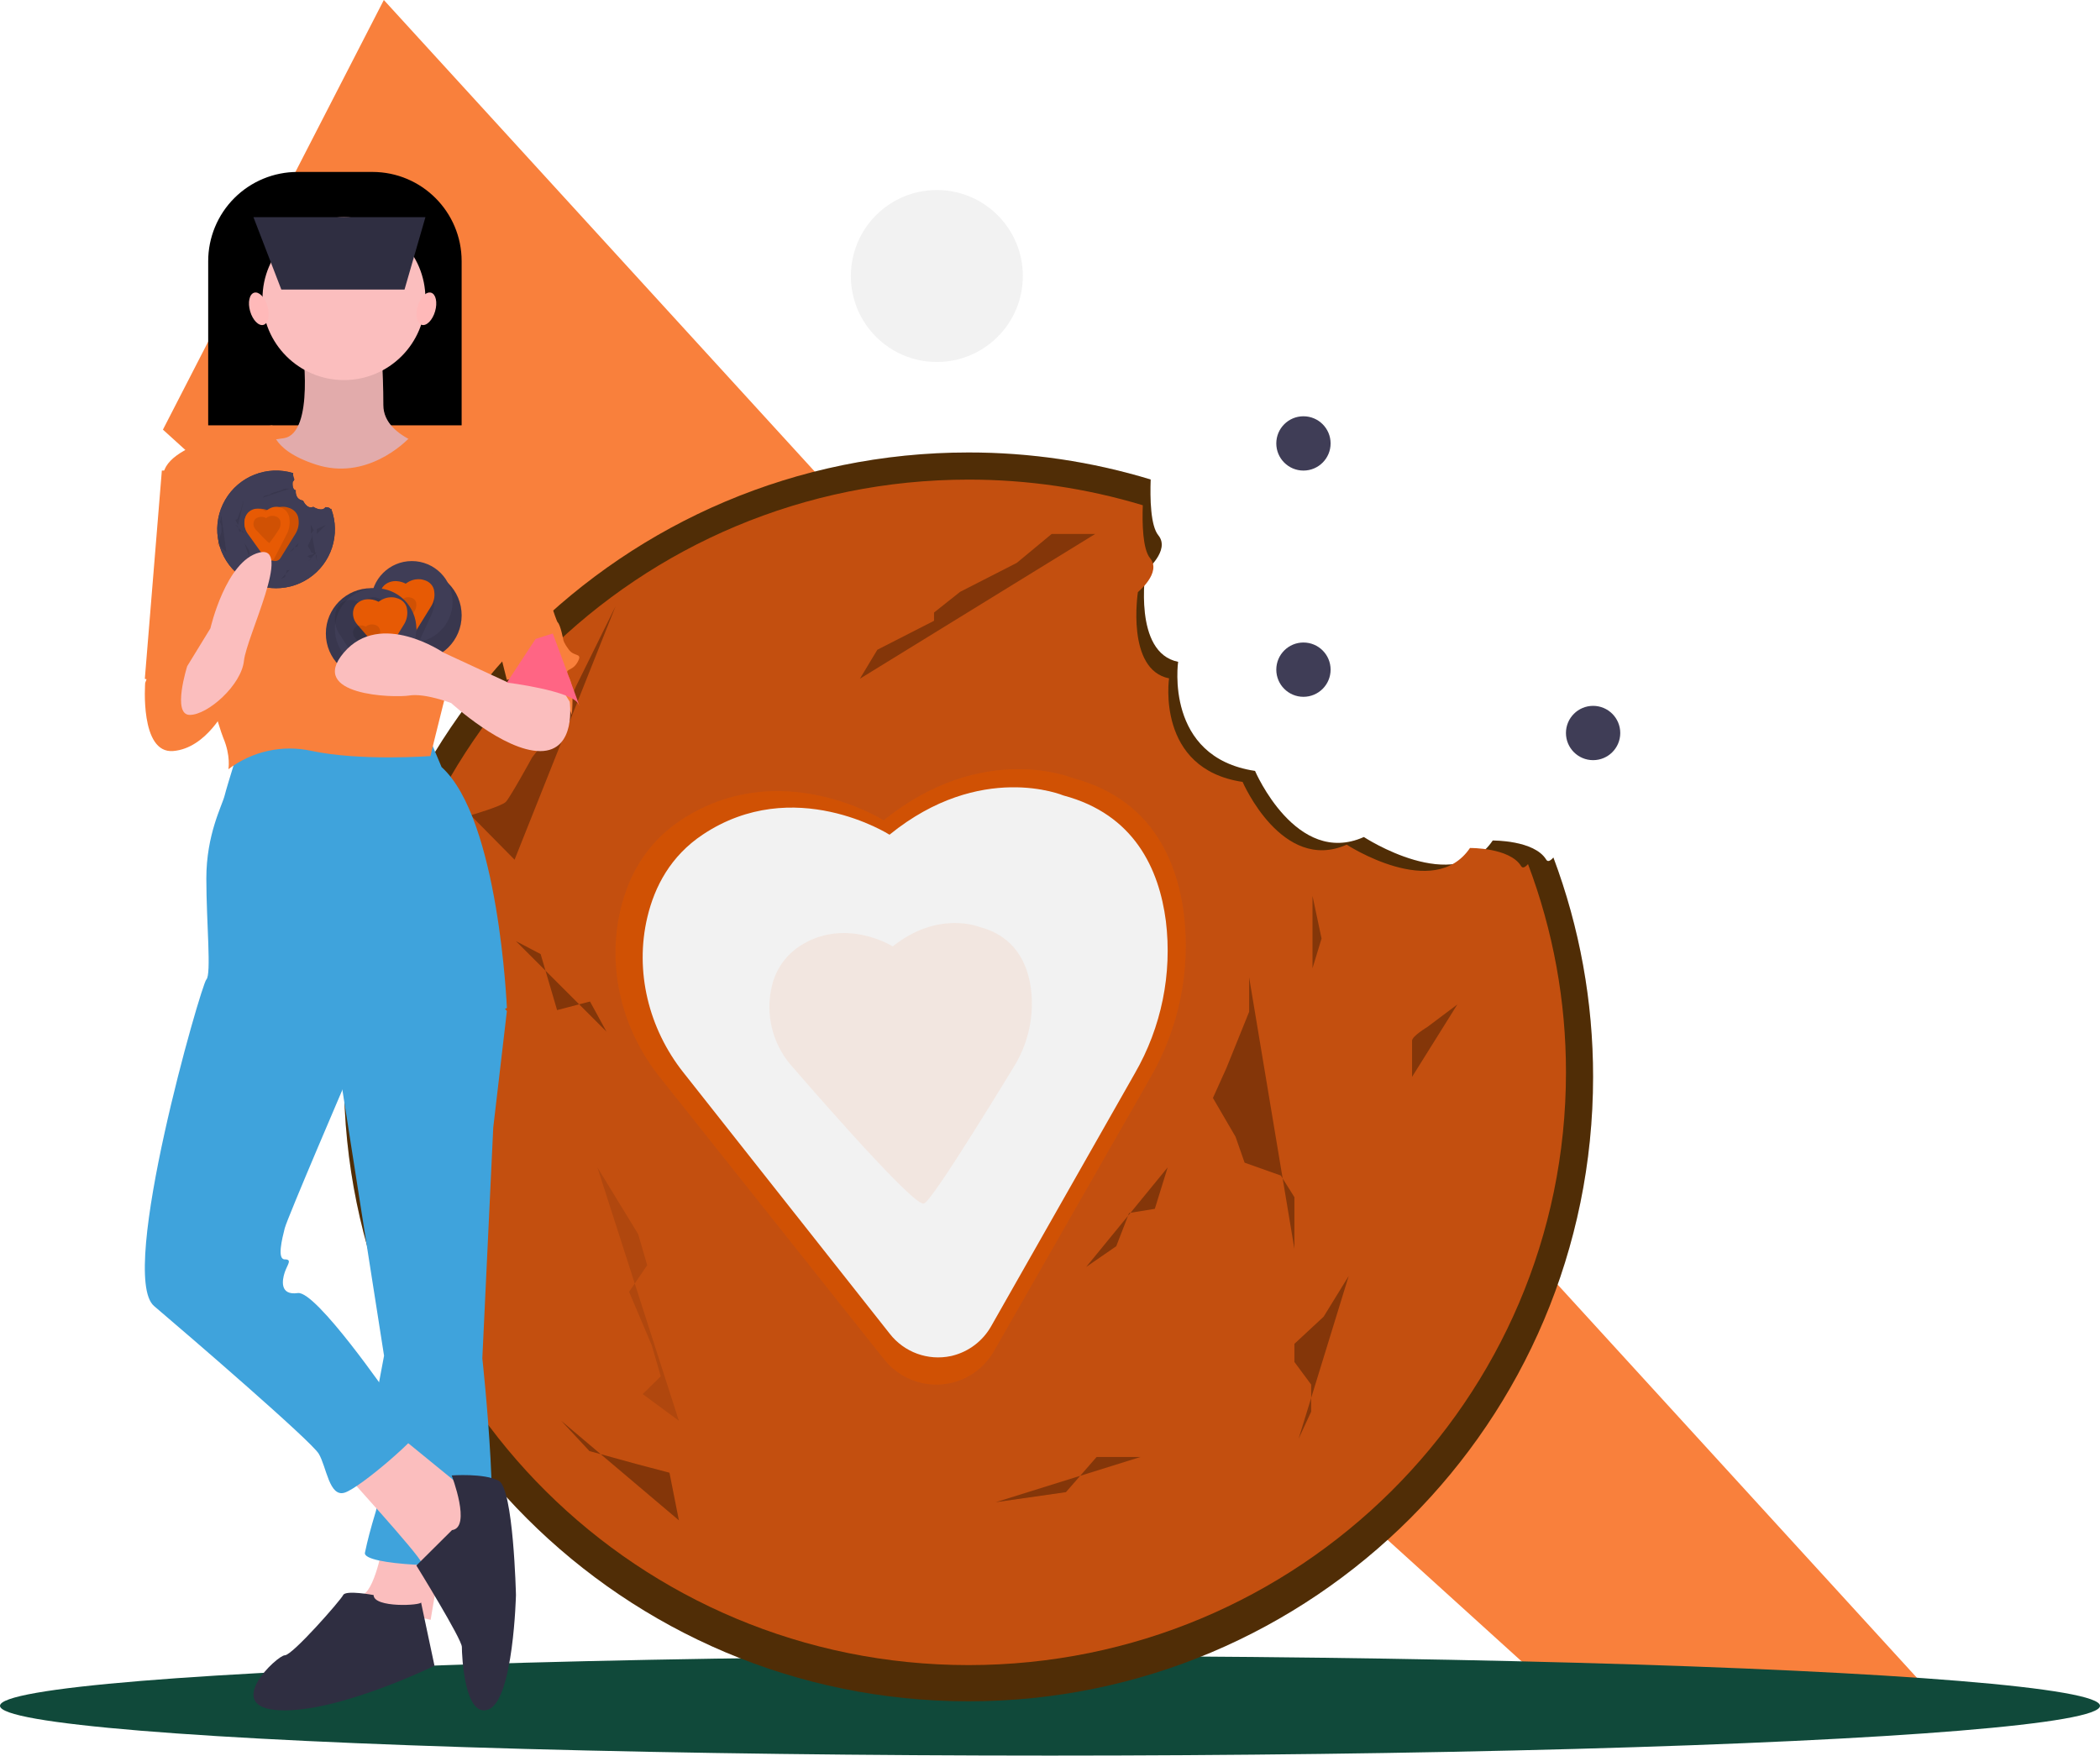
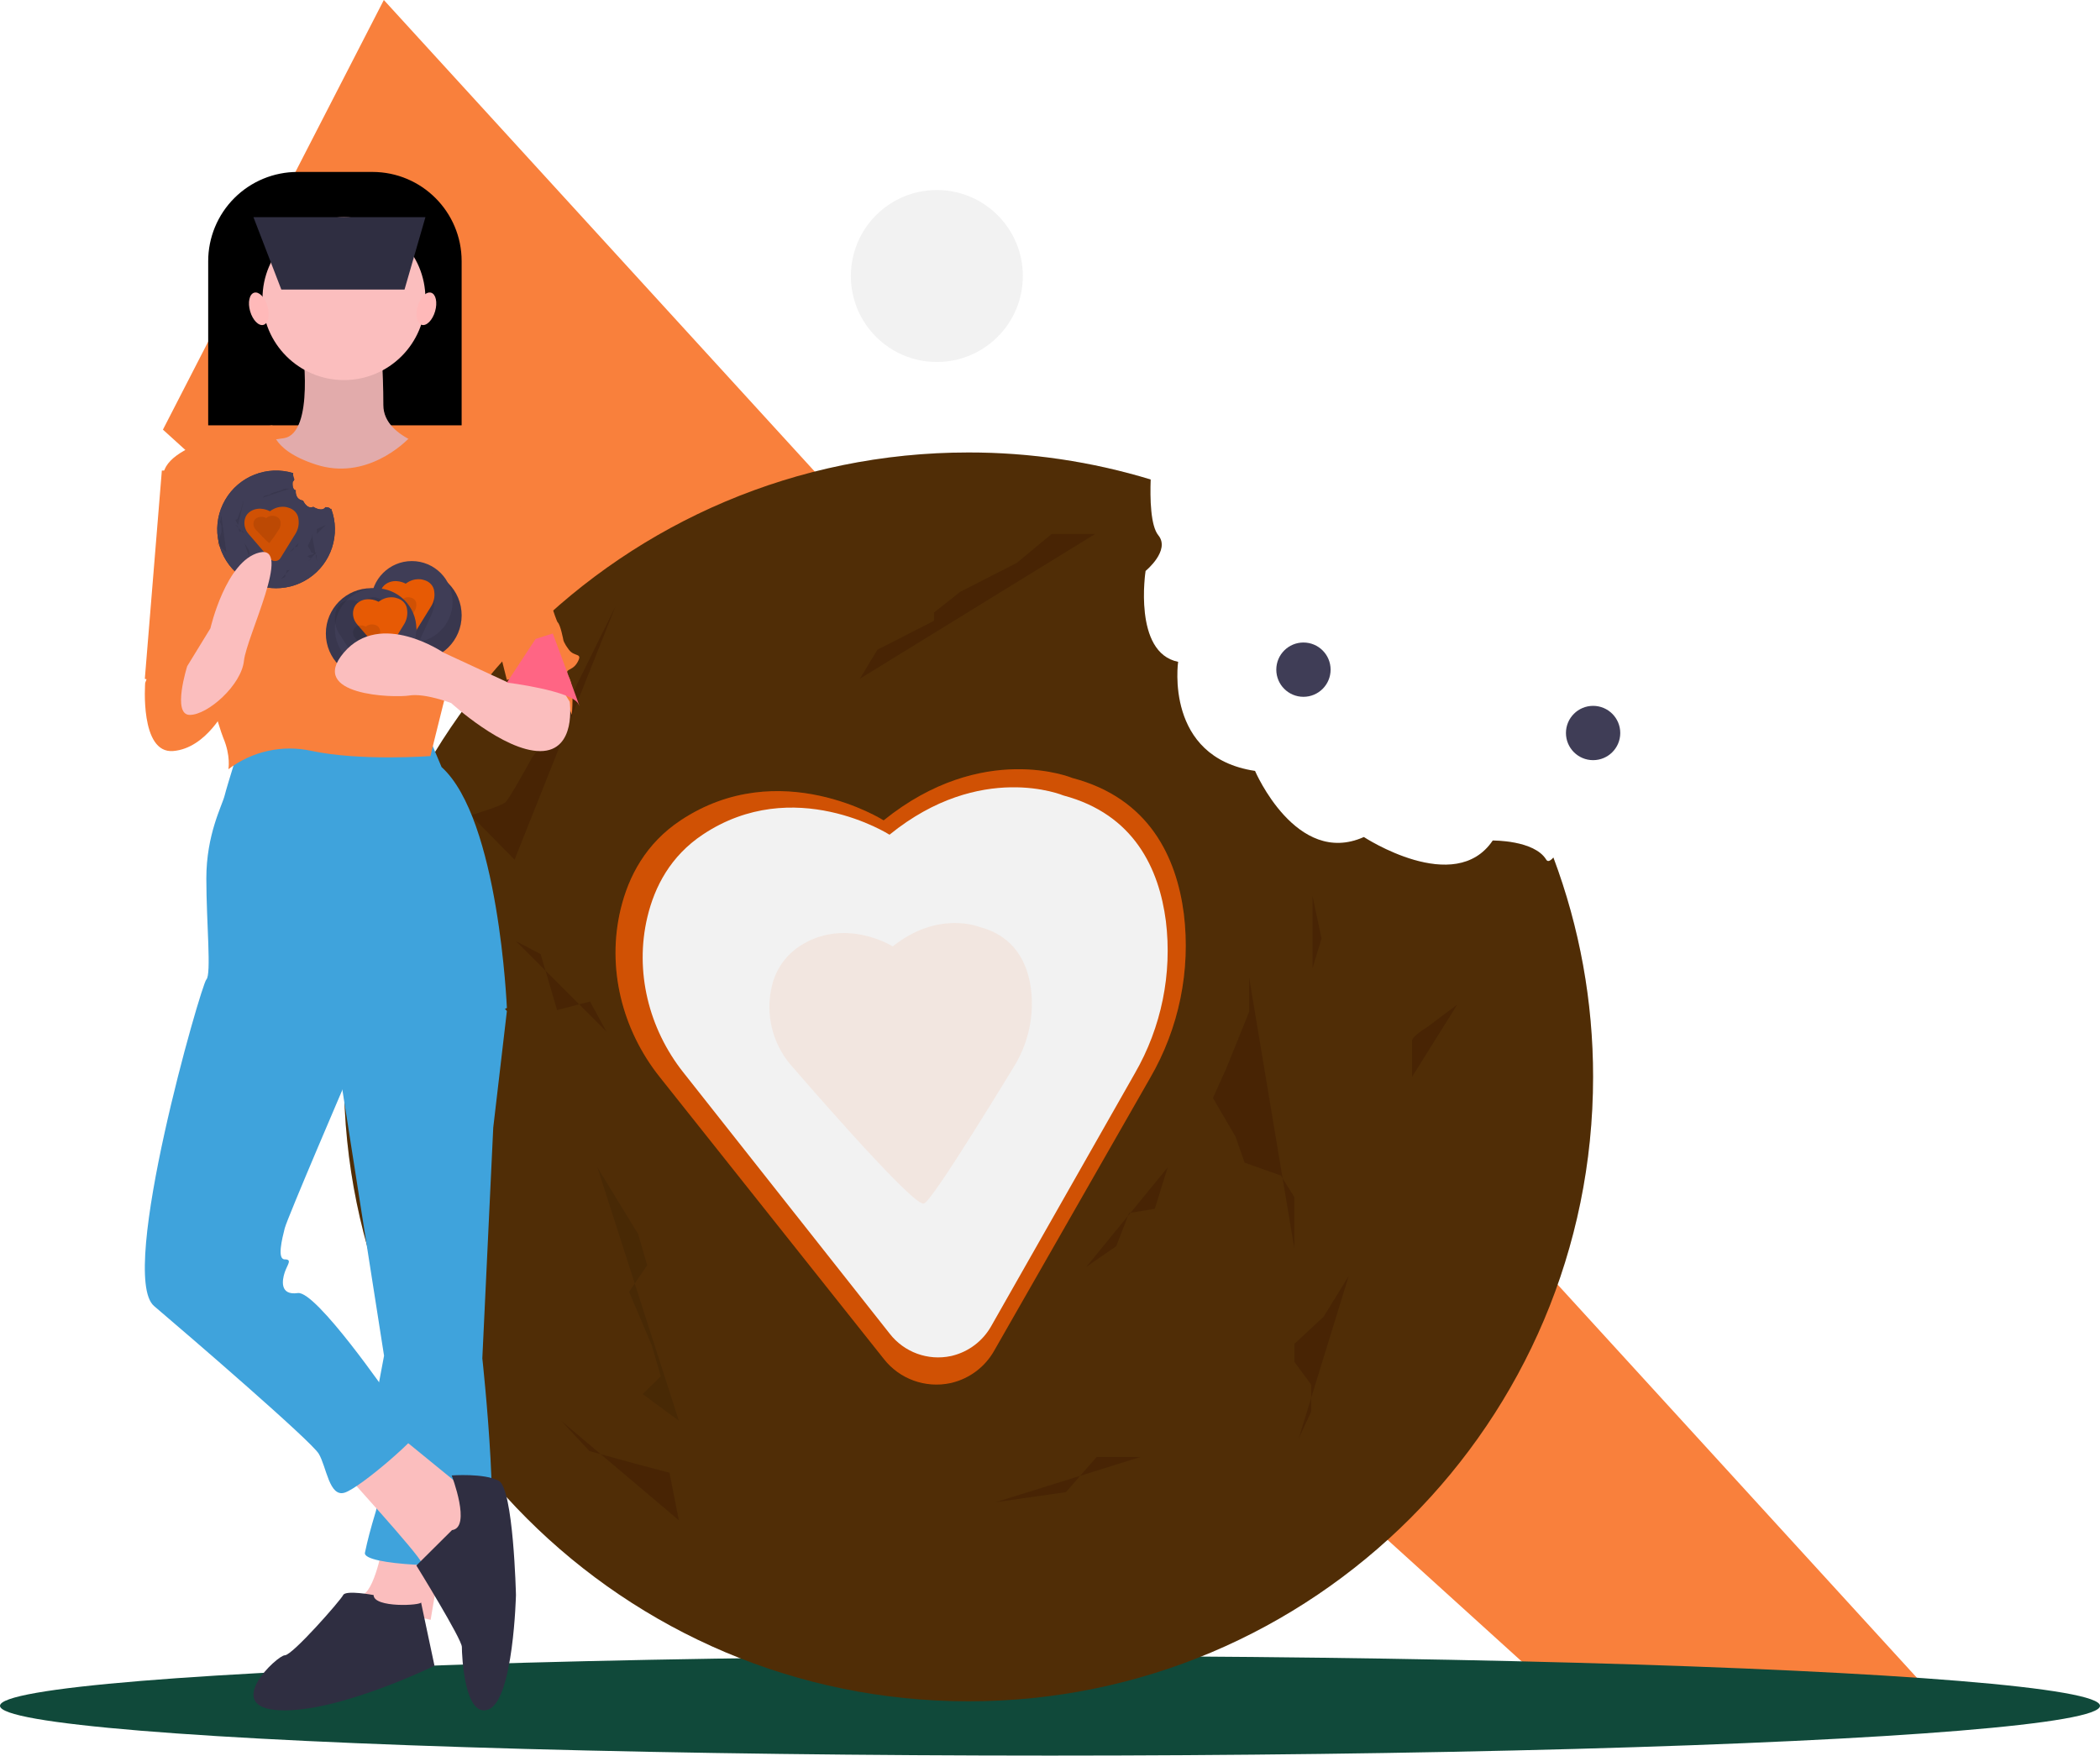
<svg xmlns="http://www.w3.org/2000/svg" version="1.1" viewBox="0 0 232 194" aria-label="Cookie Banner Decoration Image">
  <title>4848FCEA-429D-4E4D-8744-1D8DD84636BF</title>
  <g fill="none" fill-rule="evenodd">
    <g transform="translate(-282 -272)" fill-rule="nonzero">
      <g transform="translate(282 272)">
        <polygon id="Path" points="174.07 189 18 47.477 42.405 0 214 187.84" fill="#F9803C" />
        <circle id="Oval" cx="103.5" cy="30.5" r="9.5" fill="#F2F2F2" />
-         <circle id="Oval" cx="144" cy="49" r="3" fill="#3F3D56" />
        <circle id="Oval" cx="144" cy="74" r="3" fill="#3F3D56" />
        <circle id="Oval" cx="176" cy="81" r="3" fill="#3F3D56" />
        <ellipse id="Oval" cx="116" cy="188.5" rx="116" ry="5.5" fill="#10493A" />
        <path id="Path" d="m170.82 94.995c-1.315-2.169-5.909-2.113-5.909-2.113-4.183 6.215-14.237-0.387-14.237-0.387-7.468 3.341-12.024-7.306-12.024-7.306-10.048-1.502-8.496-12.055-8.496-12.055-4.999-1.004-3.596-10.042-3.596-10.042s2.774-2.275 1.409-3.939c-0.868-1.058-0.922-4.095-0.846-6.168-6.524-1.984-13.305-2.99-20.124-2.985-38.108 0-69 30.892-69 69s30.892 69 69 69 69-30.892 69-69c0.008-8.279-1.477-16.491-4.384-24.243-0.354 0.4-0.629 0.51-0.794 0.238z" fill="#502F05" />
        <path id="Path" d="m170.82 94.995c-1.315-2.169-5.909-2.113-5.909-2.113-4.183 6.215-14.237-0.387-14.237-0.387-7.468 3.341-12.024-7.306-12.024-7.306-10.048-1.502-8.496-12.055-8.496-12.055-4.999-1.004-3.596-10.042-3.596-10.042s2.774-2.275 1.409-3.939c-0.868-1.058-0.922-4.095-0.846-6.168-6.524-1.984-13.305-2.99-20.124-2.985-38.108 0-69 30.892-69 69s30.892 69 69 69 69-30.892 69-69c0.008-8.279-1.477-16.491-4.384-24.243-0.354 0.4-0.629 0.51-0.794 0.238z" fill="#53270F" opacity=".1" />
-         <path id="Path" d="m168.05 95.712c-1.258-2.059-5.652-2.006-5.652-2.006-4.001 5.899-13.618-0.367-13.618-0.367-7.143 3.171-11.501-6.935-11.501-6.935-9.611-1.426-8.126-11.444-8.126-11.444-4.782-0.953-3.44-9.533-3.44-9.533s2.653-2.16 1.348-3.74c-0.83-1.004-0.882-3.887-0.809-5.855-6.24-1.883-12.727-2.838-19.249-2.833-36.451 0-66 29.325-66 65.5s29.549 65.5 66 65.5 66-29.325 66-65.5c0.008-7.859-1.413-15.655-4.193-23.013-0.339 0.379-0.601 0.484-0.759 0.226z" fill="#C34F0F" />
        <path id="Path" d="m97.621 90.654s-11.477-7.275-22.431 0c-3.834 2.546-5.751 6.175-6.624 9.816-1.551 6.474 0.15 13.299 4.297 18.518l24.783 31.184c1.734 2.217 4.587 3.252 7.346 2.667 0.054-0.012 0.108-0.024 0.162-0.037 1.979-0.485 3.67-1.764 4.67-3.533l17.236-30.151c3.189-5.491 4.496-11.866 3.723-18.163-0.808-6.201-3.797-12.737-12.296-14.978 0 2.9e-6 -9.912-4.157-20.866 4.677z" fill="#E75A04" />
        <path id="Path" d="m97.621 90.654s-11.477-7.275-22.431 0c-3.834 2.546-5.751 6.175-6.624 9.816-1.551 6.474 0.15 13.299 4.297 18.518l24.783 31.184c1.734 2.217 4.587 3.252 7.346 2.667 0.054-0.012 0.108-0.024 0.162-0.037 1.979-0.485 3.67-1.764 4.67-3.533l17.236-30.151c3.189-5.491 4.496-11.866 3.723-18.163-0.808-6.201-3.797-12.737-12.296-14.978 0 2.9e-6 -9.912-4.157-20.866 4.677z" fill="#000" opacity=".1" />
        <path id="Path" d="m98.27 92.238s-10.566-6.74-20.651 0c-3.53 2.359-5.295 5.721-6.098 9.094-1.428 5.998 0.138 12.321 3.956 17.156l22.816 28.891c1.597 2.054 4.223 3.013 6.763 2.47 0.049-0.011 0.099-0.023 0.149-0.035 1.822-0.45 3.378-1.634 4.3-3.273l15.868-27.934c2.936-5.087 4.139-10.994 3.428-16.827-0.744-5.745-3.496-11.8-11.32-13.877 0 0-9.125-3.852-19.21 4.333z" fill="#F2F2F2" />
        <path id="Path" d="m98.63 104.58s-5.285-3.324-10.329 0c-1.566 1.048-2.66 2.656-3.05 4.485-0.684 2.971 0.045 6.088 1.979 8.461 0 0 13.529 15.747 14.794 15.467 0.025-0.005 0.05-0.011 0.075-0.017 0.911-0.216 10.087-15.39 10.087-15.39 1.468-2.509 2.07-5.422 1.714-8.299-0.372-2.833-1.749-5.82-5.662-6.844-1.2e-5 -1.5e-5 -4.564-1.899-9.608 2.137z" fill="#F9803C" opacity=".1" />
        <polyline id="Path" points="66 129 67.5 131.46 70.5 136.37 71.5 139.81 69.5 142.75 72 148.65 73 152.09 71 154.05 75 157" fill="#000" opacity=".1" />
        <polyline id="Path" points="138 108 138 111.81 135.5 118 134 121.33 136.5 125.62 137.5 128.48 141.5 129.9 143 132.29 143 138" fill="#401D04" opacity=".48" />
        <path id="Path" d="m161 111-3.333 2.5s-1.667 1-1.667 1.5v4" fill="#401D04" opacity=".48" />
        <polyline id="Path" points="145 99 146 103.71 145 107" fill="#401D04" opacity=".48" />
        <polyline id="Path" points="149 141 146.23 145.5 143 148.5 143 150.5 144.85 153 144.85 156 143.46 159" fill="#401D04" opacity=".48" />
        <polyline id="Path" points="121 59 116.19 59 112.33 62.2 106.07 65.4 103.19 67.686 103.19 68.6 96.926 71.8 95 75" fill="#401D04" opacity=".48" />
        <path id="Path" d="m68 67-4.364 8.842-1.454 3.439-3.394 4.421s-2.424 4.421-2.909 4.912c-0.485 0.491-3.879 1.474-3.879 1.474l4.848 4.912" fill="#401D04" opacity=".48" />
        <polyline id="Path" points="48.769 102 47.846 108.08 48.769 111.82 48.769 118.36 46 130.52 48.769 133.79 52 138" fill="#401D04" opacity=".48" />
        <polyline id="Path" points="57 104 59.727 105.43 61.545 111.62 65.182 110.67 67 114" fill="#401D04" opacity=".48" />
        <polyline id="Path" points="110 166 117.76 164.89 121.15 161 126 161" fill="#401D04" opacity=".48" />
        <polyline id="Path" points="62 157 65.12 160.35 70.32 161.78 73.96 162.74 75 168" fill="#401D04" opacity=".48" />
        <polyline id="Path" points="120 140 123.32 137.71 124.74 134.04 127.58 133.58 129 129" fill="#401D04" opacity=".48" />
        <path id="Path" d="m32.859 19h8.282c5.445 0 9.859 4.414 9.859 9.859v18.141h-28v-18.141c0-2.615 1.039-5.122 2.888-6.971s4.357-2.888 6.971-2.888z" fill="#000" />
        <path id="Path" d="m42.438 170s-0.856 5.344-2.282 6.188c-1.427 0.844 7.418 2.812 7.418 2.812l1.427-8.438-6.562-0.562z" fill="#FBBEBE" />
        <path id="Path" d="m52.683 108 3.317 3.723-1.508 12.887-1.206 25.488s2.413 22.052 0 22.625c-2.413 0.573-13.27 0.286-12.968-1.145s0.603-2.578 1.206-4.582c0.603-2.005-0.603-9.164-0.603-9.164l1.508-8.019-5.429-34.653 15.683-7.16z" fill="#3FA3DC" />
        <path id="Path" d="m41.275 176.26s-3.083-0.579-3.363 0-5.604 6.655-6.445 6.655-7.006 5.787-0.56 6.076 17.094-4.919 17.094-4.919-1.567-7.363-1.484-7.009c0.083 0.354-5.241 0.643-5.241-0.803z" fill="#2F2E41" />
        <path id="Path" d="m38 162.68s8.235 9.058 8.529 9.935c0.294 0.877 4.706 0 4.706 0l1.765-5.844-1.471-2.046-8.235-6.721-5.294 4.675z" fill="#FBBEBE" />
        <path id="Path" d="m49.938 169.08-3.938 3.916s5.025 8.134 5.025 8.995 0.272 8.033 2.988 6.885c2.716-1.148 2.988-12.623 2.988-12.623s-0.272-11.763-1.901-12.623c-1.63-0.861-5.201-0.589-5.201-0.589s2.214 5.753 0.041 6.04z" fill="#2F2E41" />
        <path id="Path" d="m26.548 82.185s-1.444 4.581-1.732 5.727c-0.289 1.145-2.021 4.295-2.021 9.163s0.577 10.594 0 11.167c-0.577 0.573-9.817 32.642-5.775 36.078s17.324 14.89 18.191 16.321c0.866 1.432 1.155 4.868 2.887 4.295 1.732-0.573 8.373-6.299 8.662-7.445 0.289-1.145-3.754-3.15-3.754-3.15s-8.085-11.74-10.106-11.453c-2.021 0.286-1.732-1.432-1.444-2.291 0.289-0.859 0.866-1.432 0-1.432s-0.289-2.291 0-3.436 6.93-16.608 6.93-16.608l17.613-7.731s-0.866-20.903-7.218-26.629l-1.444-3.436s-16.17-1.145-20.789 0.859z" fill="#3FA3DC" />
        <path id="Path" d="m33.386 38s1.446 9.859-2.024 10.423-6.361 0.282-6.361 0.563 8.675 9.014 8.675 9.014l8.096-0.563 7.229-7.606s-6.651-1.127-6.651-5.07-0.289-6.761-0.289-6.761h-8.675z" fill="#FBBEBE" />
        <path id="Path" d="m33.386 38s1.446 9.859-2.024 10.423-6.361 0.282-6.361 0.563 8.675 9.014 8.675 9.014l8.096-0.563 7.229-7.606s-6.651-1.127-6.651-5.07-0.289-6.761-0.289-6.761h-8.675z" fill="#000" opacity=".1" />
        <circle id="Oval" cx="38" cy="33" r="9" fill="#FBBEBE" />
        <path id="Path" d="m30.097 47s-11.162 1.45-12.02 5.221c-0.859 3.771 5.724 27.267 6.583 29.298 0.859 2.03 0.572 3.481 0.572 3.481 2.62-1.986 5.96-2.726 9.158-2.03 5.438 1.16 13.165 0.58 13.165 0.58s2.576-10.733 3.148-11.893c0.572-1.16 2.862-7.542 2.862-9.282s3.434-8.992 3.434-8.992-1.717-5.221-8.014-4.931c0 0-2.746-1.246-3.52-0.333s-5.066 4.974-10.504 3.234c-5.438-1.74-4.865-4.351-4.865-4.351z" fill="#F9803C" />
        <path id="Path" d="m21.329 52h-3.449l-1.881 23.017s6.897 1.748 7.838 0.583-2.508-23.599-2.508-23.599z" fill="#F9803C" />
        <path id="Path" d="m51 53 5.929 1.383s4.369 14.106 4.681 14.383c0.312 0.277 0.624 1.936 0.624 1.936s0 0.277 0.624 1.106c0.624 0.83 1.56 0.277 0.936 1.383-0.624 1.106-1.56 0.553-0.936 1.66 0.624 1.106 0.312 4.149 0.312 4.149s-1.56-5.255-7.177-3.872l-3.745-14.936-1.248-7.191z" fill="#F9803C" />
        <polygon id="Path" points="44.689 32 31.081 32 28 24 47 24" fill="#2F2E41" />
        <ellipse id="Oval" transform="translate(28.595 34.121) rotate(-16.16) translate(-28.595 -34.121)" cx="28.595" cy="34.121" rx="1" ry="1.851" fill="#FFB9B9" />
        <ellipse id="Oval" transform="translate(47.108 34.121) rotate(-73.84) translate(-47.108 -34.121)" cx="47.108" cy="34.121" rx="1.851" ry="1" fill="#FFB9B9" />
        <circle id="Oval" cx="46" cy="68" r="5" fill="#3F3D56" />
        <circle id="Oval" cx="46" cy="68" r="5" fill="#000" opacity=".1" />
        <circle id="a" cx="45.5" cy="66.5" r="4.5" fill="#3F3D56" />
        <path id="Path" d="m44.82 64.665s-1.093-0.856-2.137 0c-0.324 0.27-0.55 0.684-0.631 1.155-0.142 0.765 0.009 1.568 0.409 2.179l2.361 3.669c0.165 0.261 0.437 0.383 0.7 0.314l0.015-0.004c0.189-0.057 0.35-0.207 0.445-0.416l1.642-3.547c0.304-0.646 0.428-1.396 0.355-2.137-0.035-0.84-0.509-1.554-1.171-1.762 0 0-0.944-0.489-1.988 0.55z" fill="#000" opacity=".1" />
        <path id="Path" d="m44.82 64.499s-1.093-0.642-2.137 0c-0.324 0.202-0.55 0.513-0.631 0.866-0.142 0.574 0.009 1.176 0.409 1.634l2.361 2.752c0.165 0.196 0.437 0.287 0.7 0.235l0.015-0.003c0.189-0.043 0.35-0.156 0.445-0.312l1.642-2.66c0.304-0.484 0.428-1.047 0.355-1.603-0.035-0.63-0.509-1.165-1.171-1.322 0 0-0.944-0.367-1.988 0.413z" fill="#E75A04" />
        <path id="Path" d="m44.41 66.25c-0.328-0.184-0.74-0.184-1.069 0-0.162 0.101-0.275 0.257-0.316 0.434-0.071 0.288 0.005 0.589 0.205 0.819 0 0 1.4 1.524 1.53 1.497l0.008-0.002c0.094-0.021 1.044-1.489 1.044-1.489 0.152-0.243 0.214-0.525 0.177-0.803-0.017-0.316-0.255-0.584-0.586-0.662-0.347-0.101-0.727-0.022-0.994 0.207z" fill="#000" opacity=".1" />
        <circle cx="41" cy="70" r="5" fill="#3F3D56" />
        <circle cx="41" cy="70" r="5" fill="#000" opacity=".1" />
        <circle cx="41.5" cy="69.5" r="4.5" fill="#3F3D56" />
        <path id="Path" d="m39.82 66.665s-1.093-0.856-2.137 0c-0.324 0.27-0.55 0.684-0.631 1.155-0.142 0.765 0.009 1.568 0.409 2.179l2.361 3.669c0.165 0.261 0.437 0.383 0.7 0.314l0.015-0.004c0.189-0.057 0.35-0.207 0.445-0.416l1.642-3.547c0.304-0.646 0.428-1.396 0.355-2.137-0.035-0.84-0.509-1.554-1.171-1.762 0 0-0.944-0.489-1.988 0.55z" fill="#000" opacity=".1" />
        <path id="Path" d="m41.82 66.499s-1.093-0.642-2.137 0c-0.324 0.202-0.55 0.513-0.631 0.866-0.142 0.574 0.009 1.176 0.409 1.634l2.361 2.752c0.165 0.196 0.437 0.287 0.7 0.235l0.015-0.003c0.189-0.043 0.35-0.156 0.445-0.312l1.642-2.66c0.304-0.484 0.428-1.047 0.355-1.603-0.035-0.63-0.509-1.165-1.171-1.322 0 0-0.944-0.367-1.988 0.413z" fill="#E75A04" />
        <path id="Path" d="m40.41 69.25c-0.328-0.184-0.74-0.184-1.069 0-0.162 0.101-0.275 0.257-0.316 0.434-0.071 0.288 0.005 0.589 0.205 0.819 0 0 1.4 1.524 1.53 1.497l0.008-0.002c0.094-0.021 1.044-1.489 1.044-1.489 0.152-0.243 0.214-0.525 0.177-0.803-0.017-0.316-0.255-0.584-0.586-0.662-0.347-0.101-0.727-0.022-0.994 0.207z" fill="#000" opacity=".1" />
        <path id="Path" d="m36.511 56.242c-0.124-0.204-0.557-0.199-0.557-0.199-0.394 0.586-1.342-0.036-1.342-0.036-0.704 0.315-1.133-0.689-1.133-0.689-0.947-0.142-0.801-1.136-0.801-1.136-0.471-0.095-0.339-0.947-0.339-0.947s0.261-0.214 0.133-0.371c-0.077-0.184-0.104-0.384-0.08-0.581-2.89-0.88-6.005 0.348-7.518 2.962s-1.026 5.927 1.177 7.994 5.539 2.345 8.053 0.671c2.514-1.675 3.542-4.861 2.483-7.69-0.033 0.038-0.059 0.048-0.075 0.022z" fill="#3F3D56" />
        <path id="Path" d="m36.511 56.242c-0.124-0.204-0.557-0.199-0.557-0.199-0.394 0.586-1.342-0.036-1.342-0.036-0.704 0.315-1.133-0.689-1.133-0.689-0.947-0.142-0.801-1.136-0.801-1.136-0.471-0.095-0.339-0.947-0.339-0.947s0.261-0.214 0.133-0.371c-0.077-0.184-0.104-0.384-0.08-0.581-2.89-0.88-6.005 0.348-7.518 2.962s-1.026 5.927 1.177 7.994 5.539 2.345 8.053 0.671c2.514-1.675 3.542-4.861 2.483-7.69-0.033 0.038-0.059 0.048-0.075 0.022z" fill="#000" opacity=".1" />
        <path id="Path" d="m36.511 56.242c-0.124-0.204-0.557-0.199-0.557-0.199-0.394 0.586-1.342-0.036-1.342-0.036-0.704 0.315-1.133-0.689-1.133-0.689-0.947-0.142-0.801-1.136-0.801-1.136-0.471-0.095-0.339-0.947-0.339-0.947s0.261-0.214 0.133-0.371c-0.077-0.184-0.104-0.384-0.08-0.581-2.89-0.88-6.005 0.348-7.518 2.962-1.513 2.614-1.026 5.927 1.177 7.994s5.539 2.345 8.053 0.671c2.514-1.675 3.542-4.861 2.483-7.69-0.033 0.038-0.059 0.048-0.075 0.022z" fill="#3F3D56" />
        <path id="Path" d="m29.82 56.499s-1.093-0.642-2.137 0c-0.324 0.202-0.55 0.513-0.631 0.866-0.142 0.574 0.009 1.176 0.409 1.634l2.361 2.752c0.165 0.196 0.437 0.287 0.7 0.235l0.015-0.003c0.189-0.043 0.35-0.156 0.445-0.312l1.642-2.66c0.304-0.484 0.428-1.047 0.355-1.603-0.035-0.63-0.509-1.165-1.171-1.322 0 0-0.944-0.367-1.988 0.413z" fill="#E75A04" />
        <path id="Path" d="m29.82 56.499s-1.093-0.642-2.137 0c-0.324 0.202-0.55 0.513-0.631 0.866-0.142 0.574 0.009 1.176 0.409 1.634l2.361 2.752c0.165 0.196 0.437 0.287 0.7 0.235l0.015-0.003c0.189-0.043 0.35-0.156 0.445-0.312l1.642-2.66c0.304-0.484 0.428-1.047 0.355-1.603-0.035-0.63-0.509-1.165-1.171-1.322 0 0-0.944-0.367-1.988 0.413z" fill="#000" opacity=".1" />
-         <path id="Path" d="m29.35 56.499s-0.911-0.642-1.781 0c-0.27 0.202-0.459 0.513-0.526 0.866-0.118 0.574 0.008 1.176 0.341 1.634l1.968 2.752c0.138 0.196 0.364 0.287 0.583 0.235l0.013-0.003c0.157-0.043 0.291-0.156 0.371-0.312l1.368-2.66c0.253-0.484 0.357-1.047 0.296-1.603-0.029-0.63-0.425-1.165-0.976-1.322 0 0-0.787-0.367-1.657 0.413z" fill="#E75A04" />
        <path id="Path" d="m29.41 57.25c-0.328-0.184-0.74-0.184-1.069 0-0.162 0.101-0.275 0.257-0.316 0.434-0.071 0.288 0.005 0.589 0.205 0.819 0 0 1.4 1.524 1.53 1.497l0.008-0.002c0.376-0.479 0.724-0.976 1.044-1.489 0.152-0.243 0.214-0.525 0.177-0.803-0.017-0.316-0.255-0.584-0.586-0.662-0.347-0.101-0.727-0.022-0.994 0.207z" fill="#000" opacity=".1" />
        <polyline id="Path" points="27 60 27.166 60.263 27.5 60.789 27.611 61.158 27.389 61.473 27.667 62.105 27.778 62.473 27.555 62.684 28 63" fill="#000" opacity=".1" />
        <polyline id="Path" points="34.445 59 34.445 59.381 34.167 60 34 60.333 34.278 60.762 34.389 61.048 34.834 61.19 35 61.429 35 62" fill="#000" opacity=".1" />
        <path id="Path" d="m36 58-0.667 0.312s-0.333 0.125-0.333 0.188v0.5" fill="#000" opacity=".1" />
-         <polyline id="Path" points="34.339 58 34.661 58.588 34.339 59" fill="#000" opacity=".1" />
        <polyline id="Path" points="35 61 34.538 61.25 34 61.417 34 61.528 34.308 61.667 34.308 61.833 34.077 62" fill="#000" opacity=".1" />
        <polyline id="Path" points="32 54 31.445 54 31 54.2 30.278 54.4 29.944 54.543 29.944 54.6 29.222 54.8 29 55" fill="#000" opacity=".1" />
        <path id="Path" d="m27 55-0.273 0.947-0.091 0.368-0.212 0.474s-0.152 0.474-0.182 0.526c-0.077 0.067-0.159 0.12-0.242 0.158l0.303 0.526" fill="#000" opacity=".1" />
        <polyline id="Path" points="24.462 57 24.308 57.675 24.462 58.091 24.462 58.818 24 60.169 24.462 60.532 25 61" fill="#000" opacity=".1" />
        <polyline id="Path" points="26 58 26.273 58.143 26.454 58.762 26.818 58.667 27 59" fill="#000" opacity=".1" />
        <polyline id="Path" points="31 64 31.485 63.778 31.697 63 32 63" fill="#000" opacity=".1" />
        <polyline id="Path" points="27 63 27.24 63.304 27.64 63.435 27.92 63.522 28 64" fill="#000" opacity=".1" />
        <polyline id="Path" points="32 61 32.368 60.792 32.526 60.458 32.842 60.417 33 60" fill="#000" opacity=".1" />
        <path id="b" d="m16.966 73.044-0.927 2.411s-0.618 7.837 3.09 7.536c3.708-0.301 5.871-4.823 5.871-4.823s-2.163-5.727-4.635-5.124c-2.472 0.603-3.399 0-3.399 0z" fill="#F9803C" />
        <path d="m20.682 73.617s-1.71 5.383 0.285 5.383 5.699-3.29 5.984-5.981c0.285-2.692 5.415-12.86 1.71-11.963-3.705 0.897-5.415 8.374-5.415 8.374l-2.565 4.187z" fill="#FBBEBE" />
        <path d="m61.13 74.623 1.807 2.915s0.796 5.462-3.253 5.462-9.834-5.306-9.834-5.306-2.892-1.117-4.628-0.838-11.28 0-7.231-4.747 10.991 0 10.991 0l7.231 3.351 3.76-1.955 1.157 1.117z" fill="#FBBEBE" />
        <path d="m59.169 70.603-3.169 4.822s7.289 0.904 7.923 2.411-2.852-7.835-2.852-7.835l-1.901 0.603z" fill="#FF6584" />
      </g>
    </g>
  </g>
</svg>